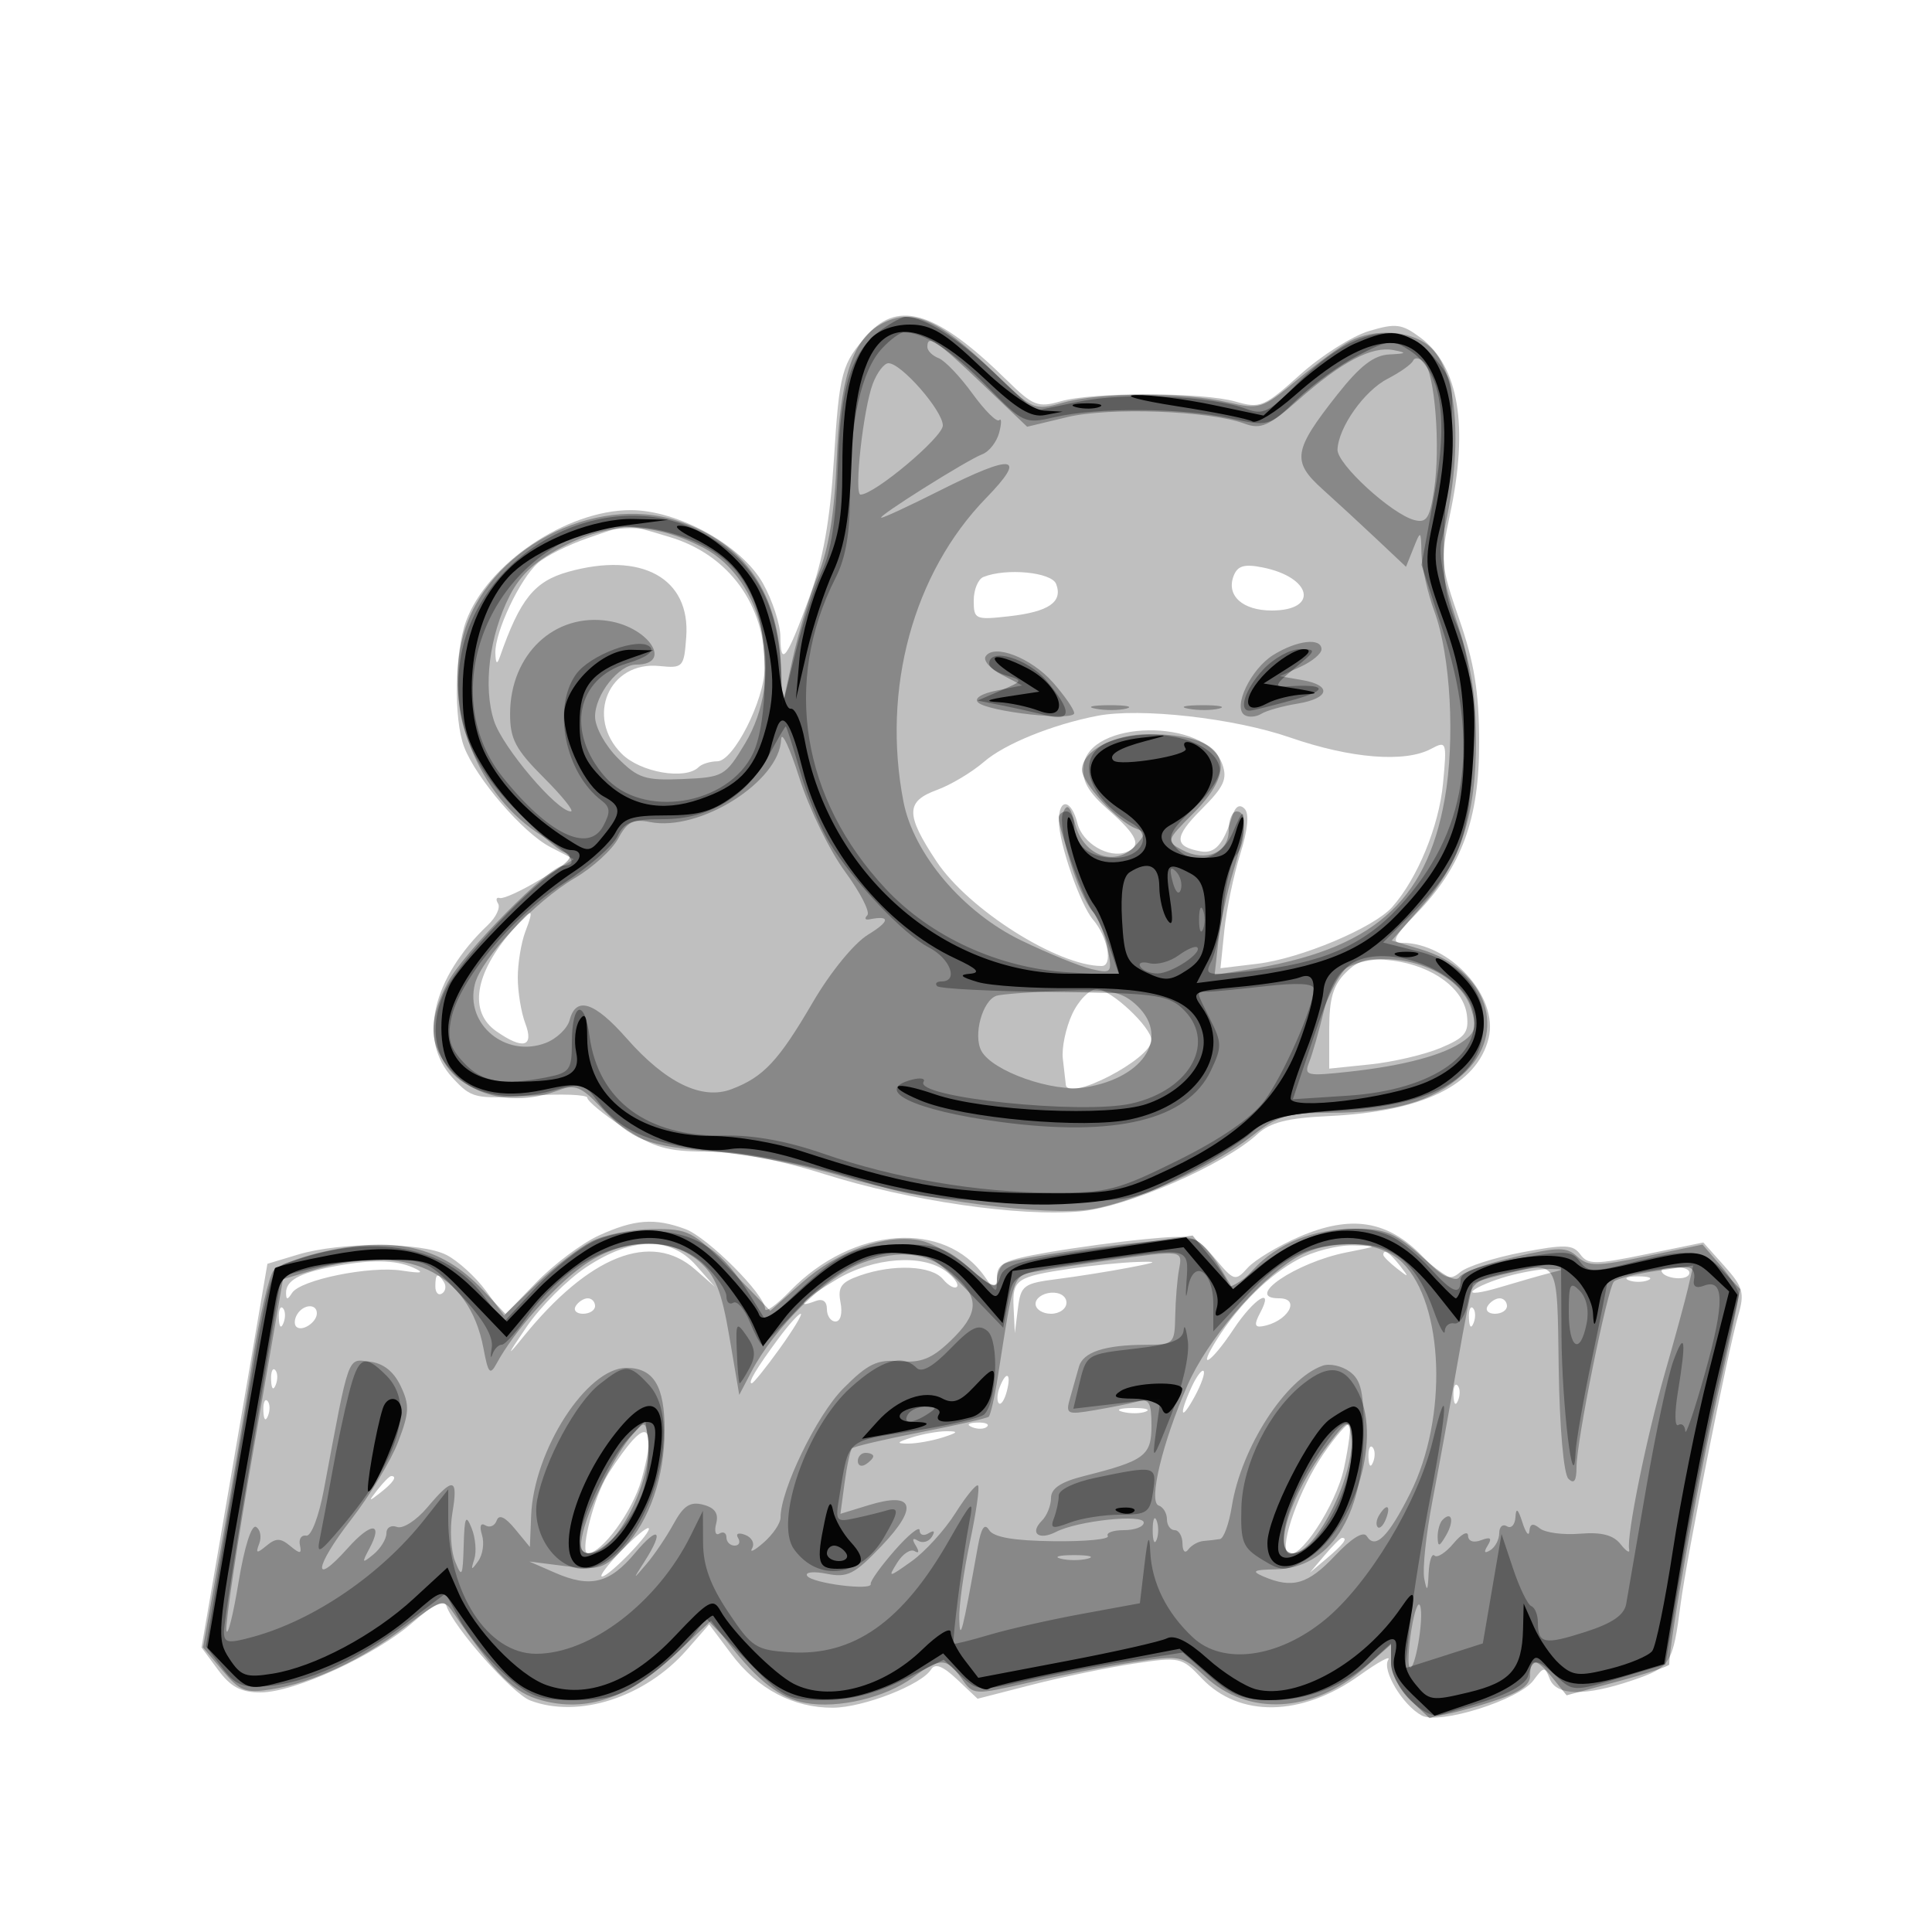
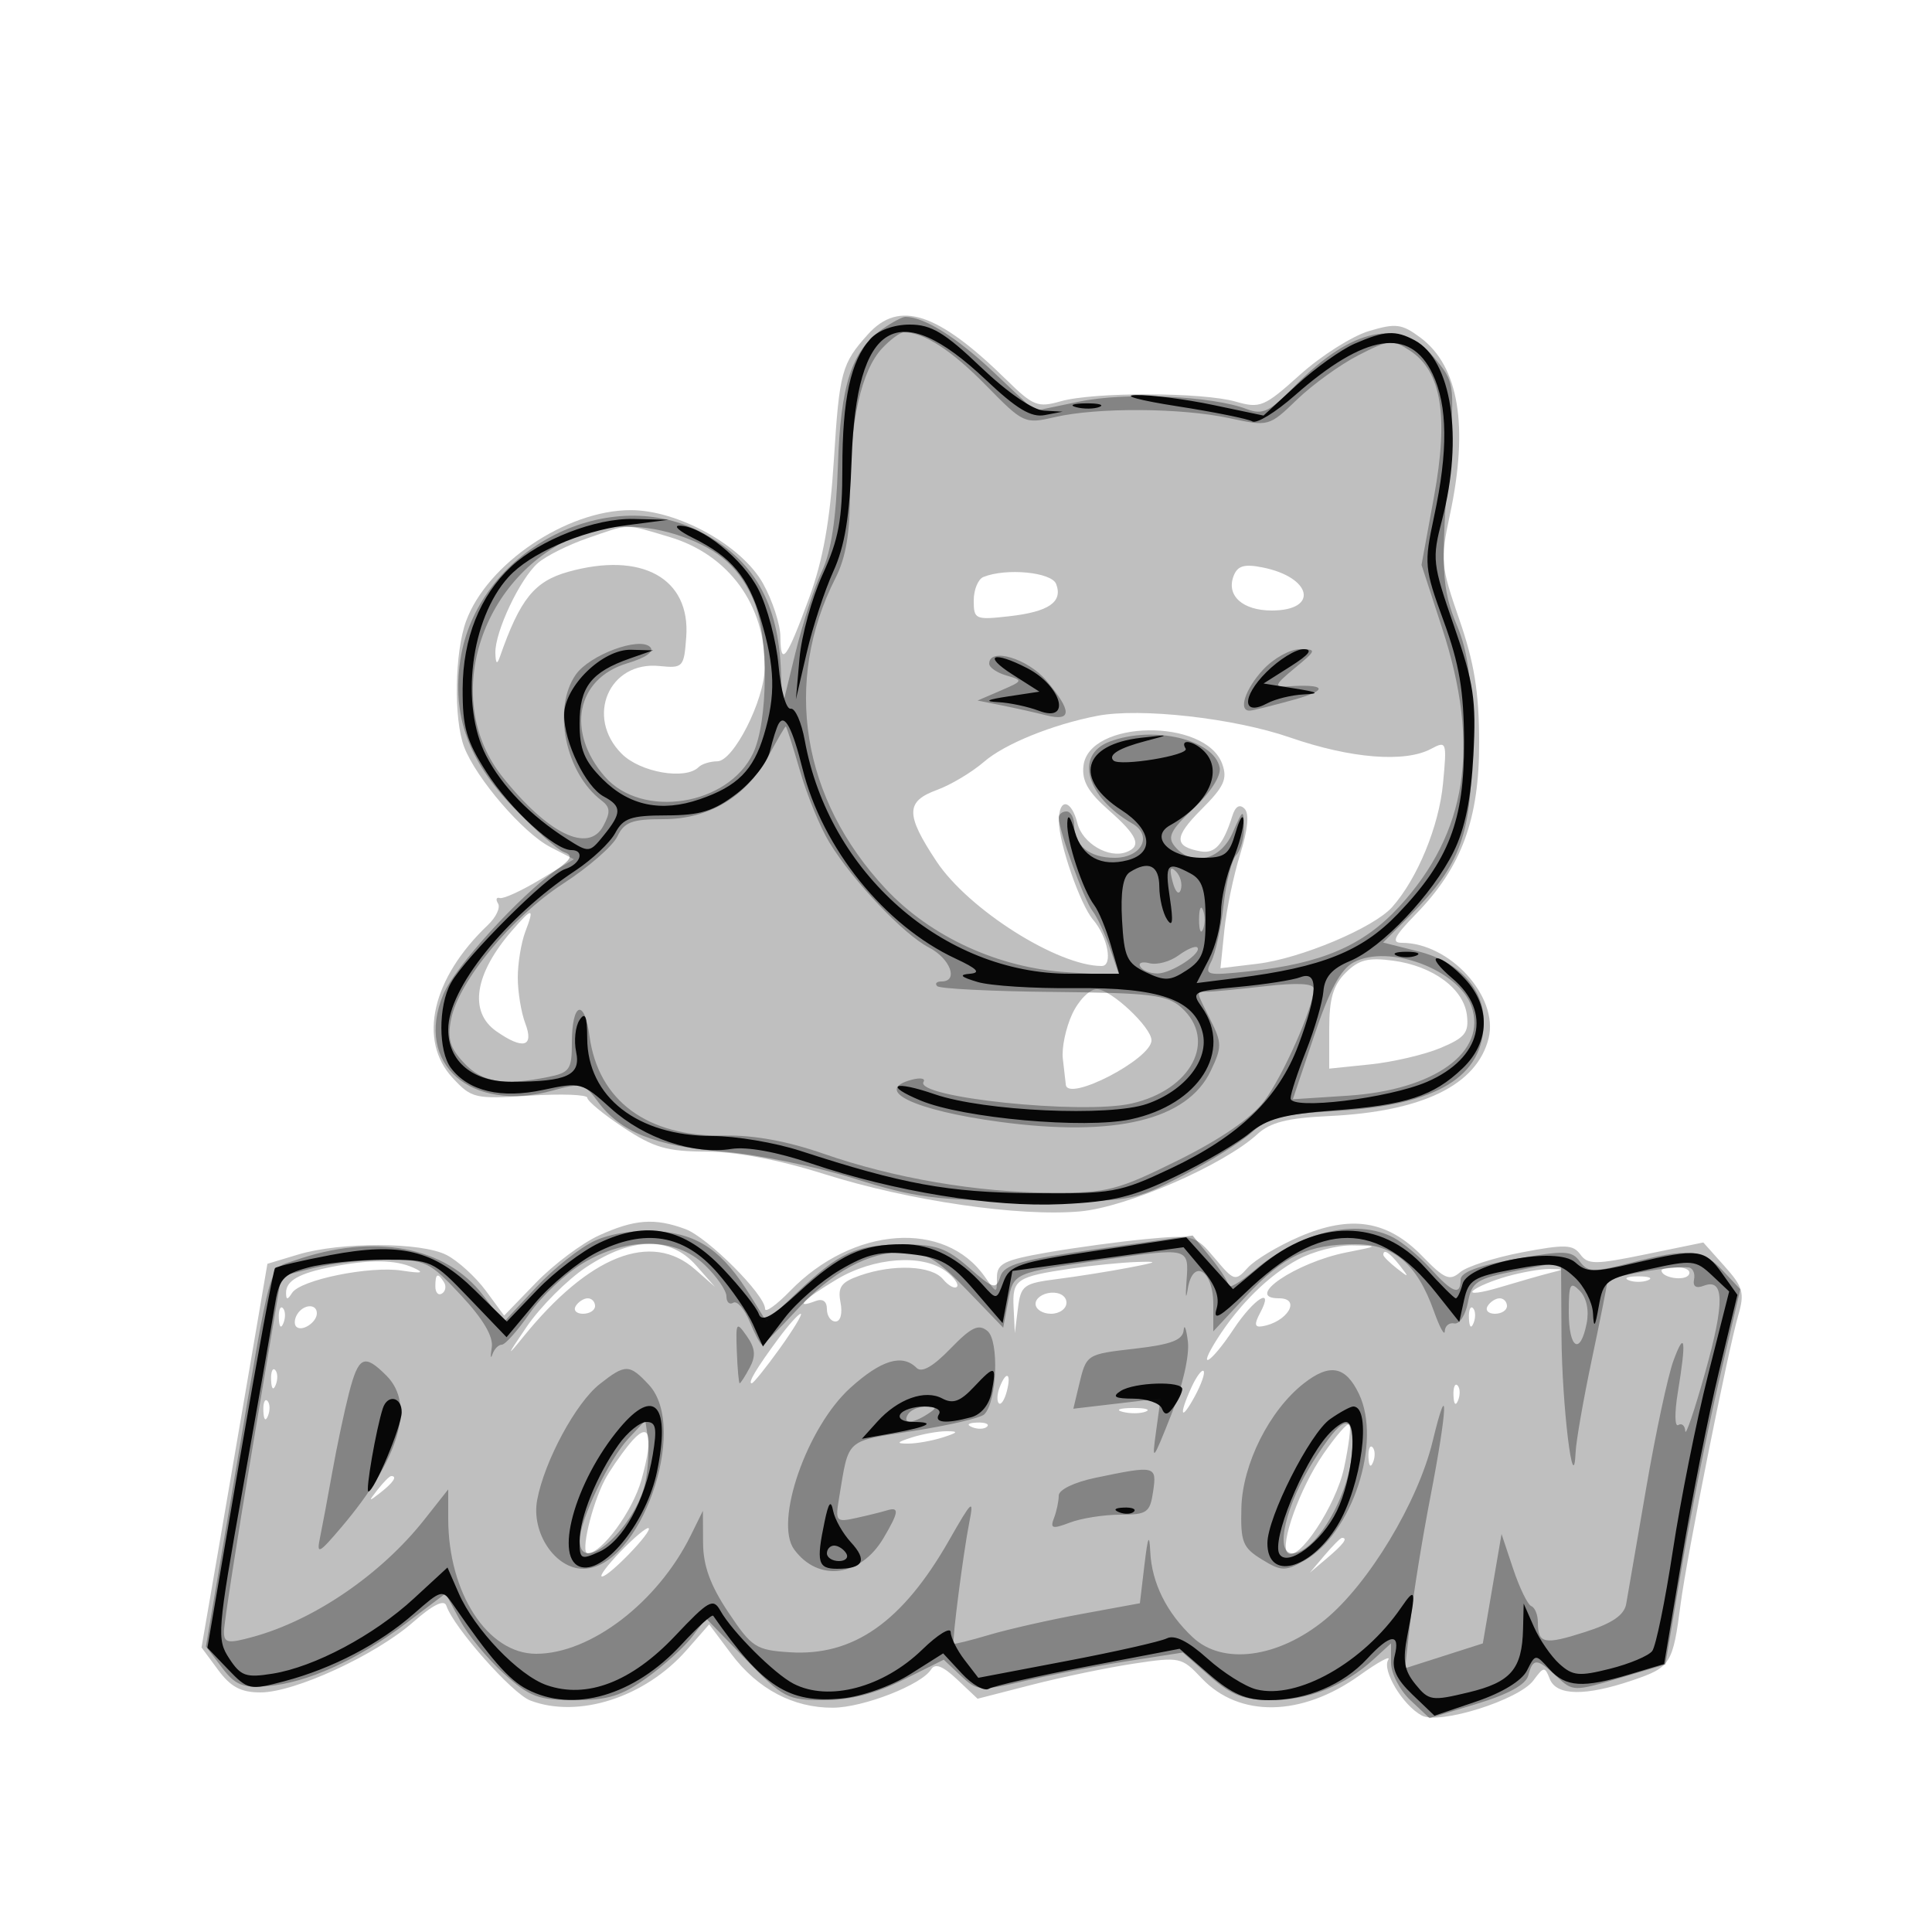
<svg xmlns="http://www.w3.org/2000/svg" width="250" height="250" version="1.1" fill="#000000">
  <path fill-opacity=".251" d="M 112.323 43.250 C 108.907 47.044, 108.619 48.103, 107.905 59.481 C 107.410 67.367, 106.507 72.431, 104.731 77.292 C 101.811 85.283, 101.006 86.384, 100.984 82.417 C 100.975 80.813, 99.962 77.700, 98.734 75.500 C 95.982 70.572, 87.704 65.995, 81.571 66.010 C 73.298 66.030, 63.068 72.925, 60.326 80.330 C 58.829 84.372, 58.687 93.046, 60.058 96.653 C 61.604 100.718, 67.690 107.788, 71.211 109.609 L 74.262 111.187 69.881 113.823 C 67.471 115.274, 65.129 116.345, 64.676 116.205 C 64.222 116.065, 64.120 116.385, 64.448 116.916 C 64.776 117.446, 64.186 118.695, 63.138 119.690 C 55.899 126.560, 54.044 134.597, 58.570 139.481 C 61.031 142.137, 61.453 142.234, 68.570 141.777 C 72.656 141.515, 76 141.640, 76 142.056 C 76 142.472, 78.102 144.204, 80.671 145.906 C 84.595 148.504, 86.316 149.003, 91.421 149.018 C 95.295 149.029, 100.804 150.078, 106.609 151.910 C 117.622 155.387, 131.889 157.469, 139.787 156.753 C 145.842 156.204, 158.365 150.745, 162.699 146.767 C 164.371 145.231, 166.582 144.669, 171.932 144.419 C 184.045 143.853, 191.103 140.423, 192.623 134.365 C 193.971 128.995, 187.619 122, 181.396 122 C 179.989 122, 180.396 121.177, 183.248 118.250 C 189.151 112.191, 191.433 105.966, 191.403 96 C 191.384 89.533, 190.769 85.743, 188.833 80.154 C 186.425 73.202, 186.359 72.477, 187.609 66.654 C 190.073 55.173, 188.775 47.374, 183.785 43.675 C 181.383 41.894, 180.618 41.798, 177.131 42.843 C 174.964 43.492, 170.959 46.029, 168.232 48.481 C 163.588 52.657, 163.060 52.878, 159.894 51.969 C 155.596 50.737, 141.493 50.711, 137.250 51.928 C 134.299 52.775, 133.682 52.531, 130.257 49.170 C 121.342 40.423, 116.351 38.775, 112.323 43.250 M 76 69.651 C 73.525 70.506, 70.649 71.947, 69.609 72.853 C 67.290 74.872, 64.023 81.780, 64.101 84.500 C 64.141 85.895, 64.316 86.046, 64.682 85 C 67.296 77.515, 69.140 75.221, 73.532 73.991 C 83.035 71.330, 89.357 74.821, 88.799 82.421 C 88.511 86.353, 88.386 86.489, 85.318 86.182 C 78.799 85.530, 75.694 92.785, 80.455 97.545 C 82.865 99.956, 88.703 100.964, 90.404 99.263 C 90.809 98.857, 91.897 98.520, 92.821 98.513 C 94.920 98.497, 98.902 90.638, 98.959 86.399 C 99.066 78.296, 94.296 71.759, 86.609 69.476 C 80.727 67.730, 81.599 67.716, 76 69.651 M 159.627 74.531 C 158.653 77.067, 160.788 79, 164.563 79 C 170.695 79, 169.784 74.707, 163.381 73.426 C 161.003 72.951, 160.135 73.206, 159.627 74.531 M 127.250 74.662 C 126.563 74.940, 126 76.313, 126 77.713 C 126 80.147, 126.203 80.237, 130.587 79.743 C 135.714 79.165, 137.559 77.898, 136.664 75.567 C 136.076 74.034, 130.205 73.470, 127.250 74.662 M 142 92.628 C 136.224 93.740, 130.016 96.255, 127.351 98.561 C 125.783 99.918, 123.037 101.562, 121.250 102.215 C 117.172 103.704, 117.159 105.387, 121.178 111.455 C 125.299 117.676, 136.858 125, 142.556 125 C 144.052 125, 143.350 121.240, 141.436 119 C 139.777 117.058, 137.033 109.146, 137.015 106.250 C 136.995 103.197, 138.632 103.397, 139.422 106.543 C 140.070 109.126, 143.475 111.127, 145.750 110.262 C 147.787 109.487, 147.210 108.123, 143.448 104.820 C 140.798 102.494, 139.973 101.041, 140.198 99.101 C 140.892 93.120, 155.994 92.907, 158.154 98.847 C 158.861 100.792, 158.400 101.800, 155.453 104.747 C 151.895 108.305, 151.875 109.543, 155.367 110.166 C 157.216 110.497, 158.289 109.295, 159.461 105.583 C 159.854 104.335, 160.407 104.007, 161.042 104.642 C 161.678 105.278, 161.479 107.344, 160.473 110.560 C 159.623 113.277, 158.703 117.702, 158.428 120.394 L 157.929 125.287 162.714 124.711 C 168.306 124.037, 177.779 120.048, 180.153 117.367 C 183.417 113.682, 186.200 106.923, 186.723 101.408 C 187.238 95.979, 187.187 95.829, 185.194 96.896 C 181.792 98.717, 174.798 98.155, 166.925 95.429 C 159.686 92.923, 147.551 91.559, 142 92.628 M 66.261 120.415 C 61.397 126.009, 60.628 130.926, 64.223 133.443 C 67.685 135.868, 69.133 135.479, 67.975 132.435 C 67.439 131.024, 67 128.353, 67 126.500 C 67 124.647, 67.439 121.976, 67.975 120.565 C 69.185 117.384, 68.917 117.361, 66.261 120.415 M 174.116 125.884 C 172.510 127.490, 172 129.239, 172 133.140 L 172 138.280 177.313 137.731 C 180.235 137.430, 184.316 136.477, 186.382 135.614 C 189.565 134.284, 190.089 133.637, 189.819 131.371 C 189.410 127.946, 185.433 125.002, 180.280 124.311 C 177.032 123.875, 175.814 124.186, 174.116 125.884 M 138.728 131.250 C 137.903 133.037, 137.364 135.625, 137.531 137 C 137.697 138.375, 137.871 139.886, 137.917 140.358 C 138.140 142.659, 149 137.033, 149 134.617 C 149 132.926, 143.735 128, 141.927 128 C 140.984 128, 139.560 129.447, 138.728 131.250 M 77.500 159.869 C 75.300 160.873, 71.640 163.617, 69.368 165.966 L 65.235 170.237 62.868 167.021 C 61.565 165.252, 59.285 163.174, 57.800 162.403 C 54.543 160.711, 44.072 160.680, 38.551 162.345 L 34.602 163.535 32.383 176.518 C 31.163 183.658, 29.244 194.829, 28.120 201.341 L 26.075 213.183 28.226 216.091 C 29.852 218.291, 31.188 219, 33.710 219 C 38.118 219, 48.586 214.180, 53.447 209.912 C 56.025 207.649, 57.477 206.930, 57.759 207.777 C 58.699 210.596, 66.279 219.156, 68.626 220.048 C 74.856 222.416, 83.478 219.636, 88.839 213.531 L 91.765 210.198 94.633 214.026 C 98.029 218.560, 102.660 221.008, 107.784 220.978 C 111.719 220.955, 119.255 218.014, 120.486 216.022 C 121.003 215.187, 122 215.572, 123.860 217.326 L 126.500 219.816 133.516 218.013 C 137.374 217.021, 143.300 215.790, 146.683 215.278 C 152.660 214.374, 152.909 214.426, 155.468 217.138 C 160.347 222.307, 168.415 222.171, 175.925 216.793 C 178.359 215.050, 180.028 214.146, 179.634 214.784 C 178.796 216.140, 181.529 220.678, 183.972 221.985 C 186.260 223.210, 196.568 219.969, 198.430 217.440 C 199.760 215.632, 199.903 215.619, 200.536 217.250 C 201.389 219.451, 205.145 219.511, 211.280 217.420 C 216.199 215.744, 216.466 215.317, 217.481 207.500 C 218.264 201.464, 223.584 174.818, 224.928 170.203 C 225.772 167.301, 225.559 166.538, 223.148 163.840 L 220.409 160.775 213 162.299 C 206.415 163.654, 205.469 163.657, 204.494 162.322 C 203.549 161.030, 202.498 160.993, 196.948 162.051 C 193.402 162.727, 189.796 163.887, 188.935 164.628 C 187.586 165.789, 186.910 165.502, 184.052 162.553 C 179.556 157.915, 174.822 157.160, 168.172 160.022 C 165.406 161.211, 162.387 163.020, 161.463 164.041 C 159.840 165.834, 159.697 165.793, 157.197 162.822 C 154.694 159.847, 154.408 159.766, 148.408 160.326 C 144.997 160.645, 139.235 161.423, 135.603 162.055 C 129.904 163.048, 129 163.495, 129 165.325 C 129 167.439, 128.995 167.438, 127.439 165.217 C 122.259 157.822, 110.381 158.681, 102.250 167.039 C 100.463 168.876, 99 169.921, 99 169.360 C 99 167.537, 91.577 160.111, 88.685 159.041 C 84.722 157.575, 82.102 157.769, 77.500 159.869 M 75.866 163.966 C 73.403 165.597, 69.922 169.084, 68.130 171.716 C 65.572 175.471, 65.476 175.752, 67.685 173.020 C 76.243 162.441, 84.268 159.277, 89.936 164.250 L 92.500 166.500 90.076 163.750 C 86.735 159.960, 81.800 160.035, 75.866 163.966 M 168 162.954 C 164.256 164.951, 160.340 168.795, 157.514 173.250 C 154.763 177.587, 156.672 176.453, 159.619 172 C 162.281 167.977, 164.955 166.347, 163.048 169.910 C 162.294 171.319, 162.350 171.770, 163.263 171.631 C 166.543 171.134, 168.473 168, 165.500 168 C 160.854 168, 167.695 163.350, 174.240 162.059 C 178.450 161.229, 178.459 161.218, 175 161.154 C 173.075 161.118, 169.925 161.928, 168 162.954 M 179 162.378 C 179 162.585, 179.787 163.373, 180.750 164.128 C 182.336 165.371, 182.371 165.336, 181.128 163.750 C 179.821 162.084, 179 161.555, 179 162.378 M 42.966 163.922 C 38.690 164.760, 36.995 165.725, 37.015 167.309 C 37.027 168.227, 37.205 168.226, 37.791 167.305 C 38.872 165.603, 47.855 163.776, 52 164.414 C 54.586 164.812, 54.978 164.716, 53.500 164.047 C 51.170 162.991, 47.915 162.953, 42.966 163.922 M 108.250 165.566 C 103.990 168.120, 102.691 169.439, 105.500 168.362 C 106.450 167.997, 107 168.375, 107 169.393 C 107 170.277, 107.502 171, 108.117 171 C 108.763 171, 109.036 169.966, 108.764 168.546 C 108.379 166.531, 108.831 165.906, 111.297 165.046 C 115.620 163.539, 120.555 163.759, 122.020 165.524 C 122.716 166.362, 123.526 166.808, 123.819 166.514 C 124.113 166.220, 123.487 165.323, 122.427 164.521 C 119.381 162.217, 113.061 162.683, 108.250 165.566 M 138.650 164.144 C 131.487 165.206, 130.981 165.549, 131.160 169.219 L 131.320 172.500 131.719 169.302 C 132.092 166.322, 132.438 166.064, 136.809 165.508 C 139.389 165.179, 143.525 164.523, 146 164.049 C 149.893 163.304, 150.028 163.204, 147 163.306 C 145.075 163.372, 141.317 163.748, 138.650 164.144 M 195 165.168 C 193.075 165.712, 191.097 166.547, 190.604 167.024 C 190.111 167.502, 191.693 167.295, 194.119 166.565 C 196.545 165.835, 199.423 165.011, 200.515 164.735 C 202.481 164.237, 202.481 164.232, 200.500 164.206 C 199.400 164.192, 196.925 164.625, 195 165.168 M 215 164.393 C 215 165.342, 217.993 165.820, 218.527 164.956 C 218.852 164.430, 218.191 164, 217.059 164 C 215.927 164, 215 164.177, 215 164.393 M 56.333 166.456 C 56.333 167.257, 56.716 167.676, 57.183 167.387 C 57.650 167.098, 57.774 166.443, 57.457 165.931 C 56.649 164.623, 56.333 164.770, 56.333 166.456 M 210.750 165.662 C 211.438 165.940, 212.563 165.940, 213.250 165.662 C 213.938 165.385, 213.375 165.158, 212 165.158 C 210.625 165.158, 210.063 165.385, 210.750 165.662 M 134 168.713 C 134 169.421, 134.900 170, 136 170 C 137.100 170, 138 169.353, 138 168.562 C 138 167.741, 137.143 167.189, 136 167.275 C 134.900 167.358, 134 168.005, 134 168.713 M 74.500 169 C 74.160 169.550, 74.584 170, 75.441 170 C 76.298 170, 77 169.550, 77 169 C 77 168.450, 76.577 168, 76.059 168 C 75.541 168, 74.840 168.450, 74.500 169 M 192.500 169 C 192.160 169.550, 192.584 170, 193.441 170 C 194.298 170, 195 169.550, 195 169 C 195 168.450, 194.577 168, 194.059 168 C 193.541 168, 192.840 168.450, 192.500 169 M 36.079 170.583 C 36.127 171.748, 36.364 171.985, 36.683 171.188 C 36.972 170.466, 36.936 169.603, 36.604 169.271 C 36.272 168.939, 36.036 169.529, 36.079 170.583 M 38.459 170.067 C 38.096 170.653, 38.040 171.373, 38.333 171.667 C 39.050 172.383, 41 171.121, 41 169.941 C 41 168.663, 39.274 168.748, 38.459 170.067 M 190.079 170.583 C 190.127 171.748, 190.364 171.985, 190.683 171.188 C 190.972 170.466, 190.936 169.603, 190.604 169.271 C 190.272 168.939, 190.036 169.529, 190.079 170.583 M 100.698 173.250 C 97.889 177.050, 96.726 179, 97.271 179 C 97.486 179, 99.115 176.975, 100.893 174.500 C 102.670 172.025, 103.894 170, 103.613 170 C 103.332 170, 102.020 171.463, 100.698 173.250 M 35.079 178.583 C 35.127 179.748, 35.364 179.985, 35.683 179.188 C 35.972 178.466, 35.936 177.603, 35.604 177.271 C 35.272 176.939, 35.036 177.529, 35.079 178.583 M 154.162 179.543 C 152.487 183.220, 152.807 184.005, 154.618 180.662 C 155.464 179.100, 155.969 177.636, 155.741 177.407 C 155.512 177.179, 154.802 178.140, 154.162 179.543 M 129.345 179.543 C 129.019 180.392, 128.976 181.310, 129.249 181.583 C 129.523 181.856, 129.986 181.161, 130.279 180.040 C 130.903 177.657, 130.210 177.289, 129.345 179.543 M 188.079 180.583 C 188.127 181.748, 188.364 181.985, 188.683 181.188 C 188.972 180.466, 188.936 179.603, 188.604 179.271 C 188.272 178.939, 188.036 179.529, 188.079 180.583 M 34.079 182.583 C 34.127 183.748, 34.364 183.985, 34.683 183.188 C 34.972 182.466, 34.936 181.603, 34.604 181.271 C 34.272 180.939, 34.036 181.529, 34.079 182.583 M 145.269 182.693 C 146.242 182.947, 147.592 182.930, 148.269 182.656 C 148.946 182.382, 148.150 182.175, 146.500 182.195 C 144.850 182.215, 144.296 182.439, 145.269 182.693 M 81.403 186.911 C 80.249 188.335, 78.835 190.400, 78.261 191.500 C 76.549 194.778, 75.094 201, 76.040 201 C 77.876 201, 81.868 195.544, 83.006 191.477 C 84.685 185.482, 84.042 183.653, 81.403 186.911 M 125.813 184.683 C 126.534 184.972, 127.397 184.936, 127.729 184.604 C 128.061 184.272, 127.471 184.036, 126.417 184.079 C 125.252 184.127, 125.015 184.364, 125.813 184.683 M 171.207 188.199 C 168.218 192.543, 165.565 199.898, 166.610 200.943 C 167.940 202.273, 172.862 194.872, 173.916 189.955 C 174.535 187.069, 174.851 184.517, 174.617 184.284 C 174.384 184.050, 172.849 185.812, 171.207 188.199 M 118 186 C 116.020 186.634, 115.916 186.801, 117.500 186.801 C 118.600 186.801, 120.625 186.440, 122 186 C 123.980 185.366, 124.084 185.199, 122.500 185.199 C 121.400 185.199, 119.375 185.560, 118 186 M 177.079 188.583 C 177.127 189.748, 177.364 189.985, 177.683 189.188 C 177.972 188.466, 177.936 187.603, 177.604 187.271 C 177.272 186.939, 177.036 187.529, 177.079 188.583 M 48.872 192.750 C 47.629 194.336, 47.664 194.371, 49.250 193.128 C 50.916 191.821, 51.445 191, 50.622 191 C 50.415 191, 49.627 191.787, 48.872 192.750 M 80.336 200.732 C 78.595 202.529, 77.499 204, 77.899 204 C 78.827 204, 84.497 198.114, 83.927 197.742 C 83.692 197.589, 82.076 198.934, 80.336 200.732 M 171.405 201.250 L 169.500 203.500 171.750 201.595 C 173.864 199.805, 174.455 199, 173.655 199 C 173.465 199, 172.453 200.012, 171.405 201.250" stroke="none" fill="#000000" fill-rule="evenodd" />
-   <path fill-opacity=".288" d="M 113.750 42.080 C 110.282 44.100, 108.694 49.145, 108.268 59.500 C 107.986 66.360, 107.241 70.995, 105.896 74.260 C 104.818 76.878, 103.320 81.828, 102.568 85.260 L 101.201 91.500 101.100 86.993 C 100.874 76.813, 96.438 70.303, 87.766 67.422 C 76.813 63.784, 62.916 71.181, 59.934 82.237 C 57.368 91.750, 61.825 103.032, 70.181 108.180 C 73.908 110.477, 75.003 112, 72.926 112 C 71.071 112, 59.878 123.326, 57.895 127.210 C 55.216 132.456, 55.492 135.646, 58.923 139.077 C 62.046 142.200, 67.291 142.981, 72.315 141.070 C 74.374 140.287, 75.214 140.617, 77.630 143.156 C 81.856 147.597, 83.678 148.316, 92.500 149.023 C 96.900 149.375, 104.346 150.823, 109.046 152.240 C 119.201 155.302, 135.475 157.429, 141.322 156.458 C 146.839 155.542, 157.174 150.822, 161.957 147.034 C 165.311 144.377, 166.579 143.999, 172.144 143.994 C 180.371 143.987, 185.350 142.553, 189.253 139.065 C 195.247 133.710, 192.489 125.425, 183.853 122.838 L 180.086 121.709 183.968 117.299 C 189.046 111.530, 191 105.542, 191 95.748 C 191 89.930, 190.327 85.847, 188.441 80.229 C 186.828 75.425, 186.121 71.662, 186.529 70.053 C 189.455 58.496, 188.773 47.972, 184.889 44.750 C 182.471 42.745, 177.873 42.473, 174.684 44.146 C 173.483 44.777, 170.400 47.037, 167.833 49.170 C 163.332 52.909, 163.012 53.012, 158.833 52.048 C 153.097 50.725, 142.455 50.746, 137.616 52.089 C 133.783 53.154, 133.666 53.103, 128.616 48.198 C 121.303 41.095, 117.868 39.681, 113.750 42.080 M 120 44.893 C 120 45.384, 120.657 46.038, 121.460 46.346 C 122.263 46.654, 124.228 48.712, 125.827 50.920 C 127.426 53.127, 128.988 54.678, 129.299 54.367 C 129.610 54.057, 129.608 54.785, 129.293 55.986 C 128.979 57.187, 127.997 58.444, 127.111 58.779 C 125.124 59.531, 113.286 66.977, 114.057 66.990 C 114.364 66.996, 117.739 65.426, 121.557 63.503 C 131.232 58.630, 132.987 58.908, 127.592 64.458 C 118.167 74.157, 114.085 89.154, 116.905 103.725 C 118.218 110.511, 124.615 118.055, 132.137 121.687 C 135.636 123.377, 139.727 125.045, 141.228 125.393 C 143.851 126.003, 143.932 125.903, 143.340 122.763 C 143.002 120.969, 142.145 118.825, 141.435 118 C 139.398 115.632, 136.786 106.983, 137.556 105.157 C 138.094 103.884, 138.463 104.249, 139.153 106.737 C 140.268 110.759, 144.271 112.203, 146.835 109.510 C 148.275 107.997, 148.299 107.687, 147.010 107.217 C 144.667 106.362, 140 101.313, 140 99.634 C 140 97.196, 144.102 95, 148.657 95 C 158.510 95, 160.724 98.943, 154.414 105.252 C 150.898 108.768, 150.870 108.860, 152.952 109.974 C 156.018 111.615, 159 110.362, 159 107.433 C 159 106.095, 159.450 105, 160 105 C 161.379 105, 161.252 107.297, 159.570 112.812 C 158.784 115.390, 157.922 119.446, 157.655 121.823 L 157.171 126.147 161.335 125.490 C 177.510 122.937, 184.536 116.880, 186.941 103.416 C 188.308 95.765, 187.708 84.827, 185.610 79.124 C 184.725 76.718, 183.971 73.343, 183.937 71.624 C 183.875 68.595, 183.844 68.573, 182.905 70.922 L 181.937 73.344 178.219 69.838 C 176.173 67.909, 172.987 64.970, 171.138 63.307 C 167.115 59.690, 167.338 58.282, 173.088 51.008 C 175.986 47.342, 177.777 45.964, 179.773 45.864 C 182.028 45.751, 182.122 45.654, 180.318 45.303 C 177.517 44.758, 173.647 46.788, 168 51.764 C 164.164 55.144, 163.136 55.595, 161.033 54.817 C 156.514 53.145, 143.552 52.668, 138.109 53.974 L 132.912 55.221 127.030 49.610 C 121.139 43.991, 120 43.227, 120 44.893 M 182.863 46.663 C 182.663 47.123, 181.185 48.175, 179.578 49 C 176.543 50.558, 173.200 55.272, 173.073 58.172 C 172.992 60.033, 180.067 66.523, 183.018 67.294 C 184.600 67.708, 185.018 67.064, 185.575 63.350 C 186.413 57.761, 185.665 48.265, 184.277 46.877 C 183.699 46.299, 183.062 46.202, 182.863 46.663 M 112.945 49.645 C 111.705 52.906, 110.477 64, 111.355 64 C 113.158 64, 122 56.570, 122 55.055 C 122 53.152, 116.627 47, 114.967 47 C 114.408 47, 113.498 48.190, 112.945 49.645 M 73.216 70.538 C 69.366 72.487, 67.393 74.269, 65.947 77.103 C 63.313 82.268, 62.488 88.919, 63.938 93.313 C 65.072 96.748, 72.083 105, 73.867 105 C 74.346 105, 72.771 103.034, 70.368 100.632 C 66.708 96.972, 66.001 95.634, 66.004 92.382 C 66.011 84.664, 71.763 79.243, 78.760 80.358 C 84.070 81.204, 87.086 86, 82.308 86 C 80.060 86, 77 89.880, 77 92.730 C 77 94.079, 78.304 96.458, 79.941 98.095 C 82.558 100.711, 83.482 101.011, 88.325 100.808 C 93.590 100.588, 93.854 100.438, 96.384 96.249 C 101.619 87.582, 98.922 74.960, 90.957 70.848 C 84.663 67.599, 79.212 67.504, 73.216 70.538 M 164.772 84.745 C 161.839 86.563, 159.464 91.550, 161.060 92.537 C 161.577 92.857, 162.547 92.780, 163.216 92.366 C 163.885 91.953, 165.975 91.364, 167.862 91.057 C 172.063 90.375, 172.416 88.678, 168.498 88 L 165.609 87.499 168.304 86.271 C 169.787 85.596, 171 84.583, 171 84.021 C 171 82.477, 167.837 82.844, 164.772 84.745 M 127.532 84.949 C 127.207 85.475, 128.139 86.533, 129.604 87.301 L 132.268 88.696 128.947 89.361 C 126.982 89.754, 126.008 90.382, 126.563 90.899 C 127.857 92.105, 139 93.346, 139 92.284 C 139 91.811, 137.762 90.021, 136.250 88.306 C 133.430 85.109, 128.586 83.243, 127.532 84.949 M 141.762 91.707 C 143.006 91.946, 144.806 91.937, 145.762 91.687 C 146.718 91.437, 145.700 91.241, 143.500 91.252 C 141.300 91.263, 140.518 91.468, 141.762 91.707 M 153.762 91.707 C 155.006 91.946, 156.806 91.937, 157.762 91.687 C 158.718 91.437, 157.700 91.241, 155.500 91.252 C 153.300 91.263, 152.518 91.468, 153.762 91.707 M 101.081 95.679 C 100.878 101.137, 90.523 107.655, 84.096 106.369 C 81.943 105.939, 81.150 106.351, 80 108.500 C 79.215 109.966, 76.683 112.273, 74.373 113.627 C 69.226 116.644, 62.286 124.011, 61.449 127.348 C 60.146 132.538, 65.423 136.930, 70.597 134.963 C 72.025 134.420, 73.427 133.081, 73.713 131.988 C 74.531 128.861, 76.926 129.635, 81.098 134.374 C 86.158 140.123, 90.844 142.390, 94.664 140.938 C 98.807 139.362, 100.738 137.297, 105.180 129.692 C 107.456 125.795, 110.522 122.043, 112.332 120.939 C 115.180 119.203, 115.247 118.411, 112.500 118.965 C 111.950 119.076, 111.828 118.839, 112.229 118.438 C 112.629 118.037, 111.330 115.493, 109.341 112.783 C 107.352 110.073, 104.698 104.626, 103.443 100.678 C 102.189 96.730, 101.126 94.480, 101.081 95.679 M 174.474 125.120 C 173.196 125.742, 172.029 127.839, 171.311 130.803 C 170.686 133.386, 169.835 136.360, 169.419 137.410 C 168.711 139.200, 169.035 139.280, 174.582 138.676 C 181.717 137.899, 186.950 136.489, 189.434 134.672 C 190.936 133.574, 191.101 132.789, 190.328 130.413 C 188.690 125.377, 179.948 122.459, 174.474 125.120 M 128.947 128.851 C 127.131 129.456, 125.899 133.942, 126.988 135.978 C 128.400 138.616, 136.252 141.383, 140.410 140.708 C 148.276 139.432, 151.519 133.919, 146.808 129.833 C 145.006 128.270, 143.317 127.982, 137.319 128.212 C 133.306 128.366, 129.539 128.654, 128.947 128.851 M 76.500 160.653 C 74.850 161.519, 71.677 163.981, 69.449 166.126 L 65.398 170.025 62.449 166.890 C 57.106 161.208, 50.841 159.806, 41.193 162.131 C 38.612 162.753, 36.012 163.766, 35.417 164.381 C 34.821 164.996, 33.559 170.450, 32.612 176.500 C 31.666 182.550, 29.852 193.276, 28.582 200.335 L 26.273 213.171 28.810 216.186 C 31.042 218.839, 31.794 219.129, 35.085 218.602 C 40.532 217.731, 46.816 214.799, 52.422 210.513 C 57.094 206.942, 57.409 206.846, 58.622 208.625 C 64.211 216.823, 66.448 219.043, 70.110 220.030 C 75.872 221.581, 81.274 219.759, 87.117 214.294 L 91.998 209.728 94.247 212.614 C 98.111 217.574, 100.951 219.769, 104.283 220.370 C 108.481 221.127, 114.609 219.665, 118.121 217.069 C 121.649 214.460, 122.520 214.477, 124.419 217.188 C 125.948 219.370, 125.975 219.372, 133.226 217.707 C 137.227 216.788, 143.295 215.607, 146.711 215.080 C 152.735 214.153, 153.011 214.208, 155.925 216.930 C 161.480 222.119, 169.877 221.681, 176.513 215.854 L 180 212.793 180 215.222 C 180 217.794, 183.709 222, 185.977 222 C 186.718 222, 189.726 221.243, 192.662 220.317 C 196.537 219.096, 198 218.137, 198 216.817 C 198 214.425, 198.794 214.524, 200.950 217.186 L 202.720 219.373 209.360 217.575 C 213.012 216.587, 216 215.600, 216 215.382 C 216 212.535, 219.742 191.552, 222.033 181.553 C 223.665 174.432, 224.999 168.132, 224.999 167.553 C 224.998 166.974, 223.942 165.272, 222.651 163.772 L 220.305 161.044 213.025 162.562 C 206.628 163.896, 205.549 163.902, 204.123 162.614 C 202.697 161.327, 201.713 161.331, 196.013 162.649 C 192.445 163.474, 189.217 164.649, 188.839 165.260 C 188.400 165.971, 186.685 165.045, 184.074 162.685 C 180.637 159.581, 179.280 159, 175.465 159 C 169.960 159, 165.311 160.863, 162.084 164.362 L 159.668 166.983 157.828 163.958 C 156.816 162.294, 155.358 160.691, 154.587 160.395 C 153.085 159.819, 131.503 162.571, 129.938 163.539 C 129.422 163.857, 129 164.813, 129 165.663 C 129 166.771, 128.032 166.357, 125.574 164.199 C 123.690 162.545, 120.799 160.895, 119.150 160.533 C 114.798 159.577, 108.451 161.828, 103.761 165.990 L 99.672 169.619 94.529 164.309 C 89.663 159.285, 89.122 159.002, 84.443 159.040 C 81.725 159.062, 78.150 159.788, 76.500 160.653 M 75.336 163.872 C 71.544 166.618, 66.463 172.374, 64.292 176.382 C 63.407 178.015, 63.178 177.764, 62.563 174.486 C 60.688 164.489, 52.535 160.730, 40.561 164.342 L 36.622 165.530 32.813 187.515 C 30.718 199.607, 29.135 210.175, 29.295 211 C 29.455 211.825, 30.163 209.007, 30.868 204.737 C 31.629 200.125, 32.553 197.224, 33.143 197.588 C 33.689 197.926, 33.870 198.895, 33.545 199.743 C 33.055 201.020, 33.214 201.067, 34.477 200.019 C 35.706 198.999, 36.301 199.005, 37.556 200.047 C 38.843 201.115, 39.060 201.093, 38.806 199.919 C 38.638 199.139, 39.008 198.594, 39.628 198.709 C 40.272 198.829, 41.255 196.253, 41.918 192.709 C 45.243 174.950, 44.920 175.855, 47.826 176.192 C 49.593 176.397, 50.941 177.454, 51.842 179.344 C 53.015 181.801, 52.972 182.786, 51.527 186.567 C 50.608 188.975, 47.864 193.509, 45.431 196.643 C 40.665 202.781, 40.340 205.542, 44.997 200.330 C 48.049 196.913, 49.633 196.942, 47.801 200.381 C 46.784 202.290, 46.837 202.364, 48.336 201.128 C 49.251 200.373, 50 199.149, 50 198.409 C 50 197.669, 50.614 197.298, 51.365 197.586 C 52.118 197.875, 53.882 196.741, 55.300 195.055 C 58.664 191.057, 59.311 191.201, 58.538 195.777 C 58.187 197.854, 58.344 200.667, 58.886 202.027 C 59.768 204.235, 59.887 204.018, 60 200 C 60.105 196.259, 60.279 195.880, 61.032 197.751 C 61.529 198.989, 61.683 200.789, 61.374 201.751 C 60.900 203.225, 60.980 203.264, 61.883 202 C 62.472 201.175, 62.691 199.656, 62.370 198.625 C 62.014 197.483, 62.185 196.997, 62.807 197.381 C 63.369 197.728, 64.027 197.447, 64.270 196.756 C 64.563 195.919, 65.353 196.281, 66.639 197.842 L 68.568 200.184 68.730 196.108 C 69.067 187.655, 75.939 177, 81.054 177 C 84.574 177, 86 179.326, 86 185.068 C 86 191.086, 84.062 196.722, 80.789 200.226 C 78.182 203.017, 77.564 203.216, 73.225 202.664 L 68.500 202.063 71.823 203.514 C 76.398 205.511, 78.890 204.894, 82.184 200.948 C 85.219 197.313, 85.998 197.993, 83.420 202.027 C 81.850 204.485, 81.851 204.487, 83.670 202.360 C 84.676 201.182, 86.248 198.852, 87.163 197.180 C 88.452 194.824, 89.313 194.269, 90.993 194.709 C 92.507 195.104, 93.014 195.838, 92.674 197.139 C 92.406 198.164, 92.595 198.751, 93.093 198.442 C 93.592 198.134, 94 198.359, 94 198.941 C 94 199.523, 94.477 200, 95.059 200 C 95.641 200, 95.843 199.555, 95.507 199.011 C 95.157 198.445, 95.557 198.276, 96.442 198.616 C 97.293 198.943, 97.689 199.725, 97.322 200.355 C 96.956 200.985, 97.634 200.643, 98.828 199.595 C 100.023 198.547, 101 197.102, 101 196.383 C 101 192.777, 105.694 183.110, 109.116 179.670 C 112.304 176.464, 113.495 175.889, 116.426 176.142 C 119.172 176.378, 120.583 175.816, 122.964 173.535 C 126.584 170.066, 126.773 168.070, 123.750 165.248 C 120.343 162.068, 116.557 161.516, 111.475 163.456 C 106.917 165.197, 100.205 171.814, 97.229 177.500 L 95.659 180.500 94.385 173 C 93.379 167.079, 92.561 165.026, 90.500 163.250 C 86.646 159.929, 80.426 160.184, 75.336 163.872 M 167.500 162.866 C 162.616 165.891, 156.219 173.446, 153.699 179.164 C 150.438 186.565, 148.561 194.354, 149.929 194.810 C 150.518 195.006, 151 195.804, 151 196.583 C 151 197.363, 151.450 198, 152 198 C 152.550 198, 153.007 198.787, 153.015 199.750 C 153.024 200.738, 153.350 201.065, 153.765 200.500 C 154.169 199.950, 155.063 199.455, 155.750 199.400 C 156.438 199.345, 157.392 199.233, 157.872 199.150 C 158.352 199.067, 159.038 197.163, 159.397 194.917 C 160.616 187.298, 166.364 178.399, 171.153 176.718 C 172.062 176.399, 173.637 176.746, 174.653 177.490 C 176.145 178.583, 176.492 180.154, 176.457 185.671 C 176.391 196.251, 172.027 202.935, 165.097 203.070 C 162.176 203.127, 161.876 203.302, 163.500 204 C 167.221 205.599, 169.253 205.012, 172.721 201.335 C 174.905 199.018, 176.431 198.079, 176.865 198.782 C 177.956 200.547, 179.639 198.882, 182.480 193.227 C 187.365 183.501, 186.870 168.779, 181.476 163.385 C 178.485 160.394, 171.886 160.149, 167.500 162.866 M 143.500 163.088 C 140.200 163.552, 136.095 164.181, 134.379 164.487 C 131.024 165.084, 131.275 164.431, 129.106 178.236 C 128.697 180.840, 128.168 183.133, 127.931 183.330 C 127.694 183.528, 123.715 184.432, 119.089 185.339 C 114.463 186.247, 110.487 187.179, 110.255 187.412 C 110.022 187.645, 109.589 189.647, 109.292 191.862 L 108.752 195.889 112.400 194.769 C 118.267 192.969, 118.914 194.955, 114.107 200.008 C 110.574 203.722, 109.670 204.184, 106.980 203.646 C 105.287 203.307, 104.145 203.426, 104.444 203.909 C 105.047 204.884, 112.948 205.885, 112.673 204.951 C 112.578 204.629, 113.963 202.692, 115.750 200.648 C 117.537 198.603, 119 197.423, 119 198.024 C 119 198.626, 119.520 198.797, 120.155 198.405 C 120.876 197.959, 121.037 198.131, 120.585 198.862 C 120.187 199.506, 119.373 199.731, 118.776 199.362 C 118.083 198.933, 117.983 199.164, 118.500 200 C 118.975 200.768, 118.915 201.065, 118.355 200.719 C 117.830 200.395, 116.819 201.060, 116.108 202.198 C 114.869 204.183, 114.944 204.176, 117.963 202.026 C 119.694 200.793, 122.243 197.991, 123.627 195.798 C 125.012 193.605, 126.330 191.997, 126.558 192.224 C 126.785 192.452, 126.311 195.757, 125.503 199.569 C 124.695 203.381, 124.076 207.850, 124.127 209.500 C 124.220 212.515, 124.513 211.368, 126.542 200.069 C 126.972 197.676, 127.411 197.048, 127.994 197.991 C 128.568 198.919, 131.184 199.372, 136.326 199.432 C 140.449 199.481, 143.611 199.179, 143.352 198.761 C 143.094 198.342, 144.034 198, 145.441 198 C 146.848 198, 148 197.559, 148 197.019 C 148 195.878, 139.464 196.782, 136.664 198.220 C 134.423 199.370, 133.189 198.411, 134.817 196.783 C 135.468 196.132, 136 194.807, 136 193.839 C 136 192.601, 137.265 191.758, 140.250 191.004 C 148.154 189.009, 149 188.376, 149 184.454 C 149 181.520, 148.681 180.953, 147.250 181.345 C 146.287 181.609, 143.773 182.117, 141.663 182.474 C 138.012 183.092, 137.858 183.011, 138.492 180.812 C 138.859 179.540, 139.363 177.761, 139.612 176.858 C 140.138 174.957, 142.943 174.033, 148.250 174.014 C 151.901 174, 152.002 173.901, 152.074 170.250 C 152.115 168.188, 152.337 165.488, 152.568 164.250 C 153.037 161.736, 153.077 161.741, 143.500 163.088 M 194.199 164.986 C 192.384 165.416, 190.770 165.933, 190.612 166.134 C 190.455 166.335, 189.541 171, 188.581 176.500 C 187.621 182, 186.167 189.992, 185.350 194.261 C 184.533 198.530, 184.058 203.030, 184.296 204.261 C 184.642 206.058, 184.755 205.924, 184.864 203.583 C 184.939 201.979, 185.281 200.948, 185.624 201.291 C 185.967 201.634, 187.077 200.922, 188.091 199.707 C 189.104 198.493, 189.948 198.048, 189.967 198.719 C 189.986 199.441, 190.678 199.677, 191.664 199.299 C 192.872 198.835, 193.104 199.023, 192.510 199.985 C 191.965 200.866, 192.077 201.070, 192.845 200.595 C 193.480 200.203, 194 199.207, 194 198.382 C 194 197.557, 194.450 197.160, 195 197.500 C 195.550 197.840, 196.045 197.304, 196.100 196.309 C 196.170 195.028, 196.433 195.229, 197 197 C 197.440 198.375, 197.845 198.882, 197.900 198.128 C 197.971 197.157, 198.366 197.053, 199.250 197.771 C 199.938 198.330, 202.273 198.640, 204.439 198.461 C 207.228 198.231, 208.766 198.627, 209.704 199.818 C 210.433 200.743, 210.931 201.050, 210.811 200.500 C 210.442 198.807, 213.057 185.926, 215.482 177.500 C 216.747 173.100, 218.079 168.208, 218.441 166.629 L 219.099 163.758 214.299 164.461 C 211.660 164.848, 209.205 165.465, 208.845 165.832 C 207.996 166.698, 204 186.498, 204 189.839 C 204 191.633, 203.684 192.084, 202.947 191.347 C 202.338 190.738, 201.810 184.751, 201.697 177.156 C 201.478 162.536, 201.869 163.170, 194.199 164.986 M 81.847 185.633 C 79.689 188.069, 76.294 194.767, 75.450 198.250 C 74.942 200.346, 75.149 201, 76.319 201 C 79.707 201, 84.619 191.270, 83.847 186.089 C 83.511 183.839, 83.448 183.825, 81.847 185.633 M 171.781 187.054 C 167.008 193.292, 164.538 201, 167.312 201 C 170.316 201, 175.493 190.498, 174.822 185.767 C 174.520 183.639, 174.333 183.718, 171.781 187.054 M 111 189.059 C 111 189.641, 111.450 189.840, 112 189.500 C 112.550 189.160, 113 188.684, 113 188.441 C 113 188.198, 112.550 188, 112 188 C 111.450 188, 111 188.477, 111 189.059 M 178.459 196.067 C 178.096 196.653, 178.014 197.348, 178.276 197.610 C 178.538 197.872, 179.019 197.392, 179.345 196.543 C 180.021 194.781, 179.445 194.471, 178.459 196.067 M 149.158 198 C 149.158 199.375, 149.385 199.938, 149.662 199.250 C 149.940 198.563, 149.940 197.438, 149.662 196.750 C 149.385 196.063, 149.158 196.625, 149.158 198 M 186.667 196.667 C 186.300 197.033, 186.014 198.046, 186.030 198.917 C 186.055 200.217, 186.251 200.174, 187.122 198.675 C 188.199 196.823, 187.887 195.447, 186.667 196.667 M 137.250 201.689 C 138.213 201.941, 139.787 201.941, 140.750 201.689 C 141.713 201.438, 140.925 201.232, 139 201.232 C 137.075 201.232, 136.287 201.438, 137.250 201.689 M 182.634 210.886 C 182.249 213.295, 182.145 215.478, 182.402 215.736 C 183.074 216.407, 184.288 209.363, 183.769 207.806 C 183.530 207.090, 183.020 208.476, 182.634 210.886" stroke="none" fill="#000000" fill-rule="evenodd" />
  <path fill-opacity=".309" d="M 114.217 42.561 C 110.186 45.384, 108.774 49.715, 108.422 60.333 C 108.197 67.133, 107.545 71.428, 106.363 73.893 C 105.412 75.877, 103.863 80.650, 102.921 84.500 L 101.208 91.500 101.060 87 C 100.763 77.970, 97.509 72.323, 90.558 68.775 C 78.263 62.500, 61.666 71.406, 59.566 85.405 C 58.491 92.577, 60.567 98.372, 66.381 104.424 C 69.196 107.356, 72.175 109.988, 73 110.273 C 74.167 110.677, 73.946 111.183, 72 112.555 C 67.195 115.944, 58.839 125.140, 57.369 128.659 C 53.610 137.655, 60.916 144.063, 71.559 141.104 C 75.230 140.083, 75.627 140.181, 77.354 142.532 C 80.251 146.477, 84.827 148.314, 93.500 149.016 C 97.900 149.372, 105.550 150.938, 110.500 152.496 C 118.429 154.992, 121.106 155.339, 133 155.414 C 146.433 155.500, 146.532 155.483, 153 152.144 C 156.575 150.299, 160.625 147.765, 162 146.515 C 164.067 144.635, 165.980 144.155, 173.048 143.744 C 185.977 142.992, 192 139.323, 192 132.201 C 192 127.898, 188.762 124.429, 183.511 123.107 L 178.970 121.964 182.478 118.455 C 189.065 111.868, 190.504 107.824, 190.468 96 C 190.443 88.043, 189.980 84.410, 188.556 81 C 186.527 76.141, 186.406 73.557, 187.521 58.975 C 188.238 49.593, 188.208 49.401, 185.536 46.225 C 181.211 41.085, 174.933 42.388, 167.540 49.959 C 164.269 53.309, 163.401 53.723, 161.308 52.927 C 156.824 51.222, 145.646 50.724, 139.678 51.963 L 133.871 53.168 128.492 48.081 C 123.808 43.651, 119.564 41, 117.157 41 C 116.766 41, 115.442 41.702, 114.217 42.561 M 114.137 45.084 C 111.465 47.951, 110 54.468, 110 63.483 C 110 68.939, 109.470 72.125, 108.118 74.790 C 101.283 88.267, 103.721 103.373, 114.608 115.013 C 120.423 121.229, 129.236 125.268, 138.169 125.811 L 144.839 126.217 143.638 122.724 C 142.978 120.804, 141.953 118.618, 141.361 117.866 C 140.296 116.516, 137 107.412, 137 105.822 C 137 105.370, 137.450 105, 138 105 C 138.550 105, 139 105.810, 139 106.800 C 139 109.405, 140.987 111, 144.231 111 C 147.731 111, 149.213 108.123, 146.516 106.564 C 140.537 103.108, 139.030 97.700, 143.565 95.975 C 149.224 93.824, 157.122 95.681, 157.825 99.328 C 158.028 100.383, 156.668 102.520, 154.484 104.580 C 151.453 107.438, 151.017 108.315, 152.022 109.527 C 154.250 112.211, 157.952 111.332, 159.509 107.750 C 160.849 104.667, 160.924 104.631, 160.961 107.050 C 160.982 108.453, 160.538 110.062, 159.973 110.627 C 159.409 111.191, 158.672 114.094, 158.336 117.077 C 157.999 120.059, 157.283 123.357, 156.744 124.405 C 155.819 126.203, 156.092 126.275, 161.632 125.688 C 170.995 124.697, 176.401 122.374, 181.030 117.352 C 189.856 107.777, 191.593 96.568, 186.616 81.298 L 183.943 73.096 185.563 64.244 C 187.468 53.831, 186.519 48.041, 182.473 45.390 C 180.184 43.890, 179.746 43.929, 175.762 45.978 C 173.418 47.184, 169.858 49.754, 167.851 51.690 C 164.217 55.194, 164.180 55.204, 159.052 54.104 C 152.830 52.770, 141.970 52.707, 136.507 53.973 C 132.589 54.882, 132.422 54.804, 127.576 49.856 C 123.144 45.330, 119.541 43, 116.974 43 C 116.481 43, 115.204 43.938, 114.137 45.084 M 74.422 69.418 C 61.969 74.841, 57.167 90.643, 64.983 100.479 C 70.875 107.893, 76.143 110.469, 78.066 106.877 C 79.019 105.096, 78.972 104.445, 77.831 103.579 C 73.154 100.031, 71.444 91.667, 74.503 87.299 C 76.295 84.741, 82.745 82.345, 84.124 83.724 C 84.711 84.311, 83.594 85.105, 81.152 85.836 C 74.573 87.807, 73.215 94.683, 78.257 100.486 C 83.057 106.010, 94.228 104.255, 97.447 97.471 C 99.404 93.346, 99.480 82.393, 97.583 77.852 C 95.791 73.564, 93.156 71.175, 88.316 69.449 C 83.467 67.719, 78.350 67.708, 74.422 69.418 M 163.452 86.646 C 161.098 89.186, 160.181 92.048, 161.750 91.956 C 162.162 91.932, 164.750 91.287, 167.500 90.523 C 172.048 89.260, 171.580 88.465, 166.500 88.825 C 164.815 88.944, 164.973 88.576, 167.500 86.488 C 170.384 84.106, 170.411 84.010, 168.202 84.005 C 166.938 84.002, 164.801 85.191, 163.452 86.646 M 128 85.883 C 128 86.369, 129.012 87.059, 130.250 87.415 C 132.418 88.040, 132.391 88.111, 129.500 89.356 L 126.500 90.649 129.633 91.276 C 131.357 91.621, 133.944 92.199, 135.383 92.560 C 138.724 93.399, 138.733 92.024, 135.411 88.077 C 132.992 85.202, 128 83.724, 128 85.883 M 99.500 97.722 C 96.621 103.071, 91.785 106, 85.831 106 C 81.762 106, 80.779 106.372, 79.880 108.250 C 79.288 109.487, 76.126 112.236, 72.854 114.357 C 66.226 118.653, 59.358 126.962, 58.376 131.872 C 57.868 134.411, 58.218 135.603, 60.041 137.543 C 62.404 140.059, 65.142 140.522, 70.875 139.375 C 73.720 138.806, 74 138.408, 74 134.934 C 74 129.725, 75.617 129.105, 76.281 134.059 C 77.406 142.445, 83.787 147.146, 93.769 146.943 C 97.541 146.866, 101.917 147.669, 106.570 149.292 C 115.668 152.466, 126.495 154.311, 136.208 154.343 C 143.282 154.366, 144.618 154.021, 152.436 150.147 C 157.894 147.442, 161.888 144.702, 163.551 142.522 C 165.984 139.332, 170 130.251, 170 127.940 C 170 127.256, 167.863 127.144, 163.750 127.612 C 160.313 128.004, 156.938 128.326, 156.250 128.329 C 154.710 128.334, 154.681 128.053, 156.630 131.961 C 158.126 134.959, 158.129 135.506, 156.668 138.570 C 153.629 144.943, 144.334 147.183, 129.315 145.162 C 118.267 143.675, 112.840 141.060, 118.001 139.710 C 119.102 139.422, 119.780 139.547, 119.508 139.987 C 118.268 141.993, 139.912 144.257, 146.402 142.799 C 154.173 141.053, 157.546 134.615, 152.896 130.405 C 151.048 128.733, 149.027 128.483, 136.337 128.358 C 128.387 128.280, 121.609 127.942, 121.275 127.608 C 120.940 127.274, 121.192 127, 121.833 127 C 124.077 127, 122.976 124.039, 120.198 122.602 C 116.910 120.902, 110.353 113.980, 107.313 109 C 106.138 107.075, 104.430 102.912, 103.517 99.750 C 102.605 96.588, 101.778 94.001, 101.679 94.003 C 101.581 94.004, 100.600 95.678, 99.500 97.722 M 151.731 114.080 C 152.085 115.432, 152.538 115.886, 152.788 115.137 C 153.028 114.415, 152.750 113.350, 152.168 112.768 C 151.426 112.026, 151.296 112.417, 151.731 114.080 M 155.158 119 C 155.158 120.375, 155.385 120.938, 155.662 120.250 C 155.940 119.563, 155.940 118.438, 155.662 117.750 C 155.385 117.063, 155.158 117.625, 155.158 119 M 152.498 123.630 C 151.399 124.436, 149.712 124.891, 148.749 124.641 C 147.785 124.391, 147.249 124.595, 147.558 125.093 C 147.866 125.592, 148.879 125.986, 149.809 125.968 C 151.633 125.934, 155.630 123.297, 154.925 122.592 C 154.690 122.356, 153.598 122.823, 152.498 123.630 M 175.159 124.529 C 173.475 125.425, 172.042 128.087, 170.055 134.010 L 167.292 142.244 174.396 141.783 C 185.625 141.055, 192.479 136.108, 190.410 130.225 C 188.739 125.474, 179.714 122.103, 175.159 124.529 M 77.028 160.529 C 75.118 161.388, 71.669 164.116, 69.364 166.591 L 65.172 171.093 62.508 167.599 C 57.676 161.265, 48.360 159.538, 38.173 163.089 C 34.677 164.308, 35.251 162.261, 30.420 190.774 L 26.646 213.049 28.711 215.774 C 30.439 218.055, 31.407 218.448, 34.638 218.180 C 39.748 217.758, 46.243 214.812, 52.530 210.065 L 57.652 206.198 59.511 209.649 C 60.533 211.548, 63.087 214.653, 65.188 216.550 C 68.538 219.577, 69.661 220, 74.353 220 C 78.683 220, 80.472 219.441, 83.757 217.061 C 85.989 215.444, 88.613 213.063, 89.589 211.769 L 91.363 209.417 96.488 214.709 C 101.330 219.707, 101.889 220, 106.610 220 C 109.996 220, 113.301 219.156, 116.863 217.381 L 122.118 214.762 124.335 216.845 C 126.464 218.845, 126.799 218.870, 132.808 217.468 C 136.249 216.665, 142.212 215.520, 146.058 214.923 L 153.051 213.838 156.561 216.919 C 159.372 219.387, 160.968 220, 164.584 220 C 169.349 220, 174.014 218.125, 177.750 214.709 L 180 212.651 180 215.151 C 180 216.526, 181.119 218.703, 182.487 219.988 L 184.974 222.324 191.134 220.459 C 195.201 219.228, 197.453 217.984, 197.763 216.797 C 198.359 214.518, 198.883 214.542, 201.462 216.964 C 203.504 218.882, 203.690 218.887, 209.526 217.154 L 215.500 215.381 217.597 202.930 C 218.750 196.082, 220.930 185.158, 222.443 178.656 L 225.192 166.833 222.922 164.417 C 220.298 161.624, 218.479 161.470, 211.010 163.407 C 206.162 164.665, 205.461 164.645, 204.422 163.224 C 203.392 161.815, 202.444 161.779, 196.129 162.908 C 191.266 163.777, 189 164.629, 189 165.591 C 189 167.698, 187.963 167.314, 185.089 164.144 C 183.665 162.573, 181.517 160.773, 180.316 160.144 C 175.514 157.629, 168.287 159.347, 162.250 164.437 C 160.463 165.945, 158.984 166.800, 158.964 166.339 C 158.944 165.878, 157.893 164.235, 156.628 162.689 L 154.328 159.878 142.181 161.597 C 132.062 163.029, 129.935 163.629, 129.439 165.192 C 128.894 166.909, 128.548 166.810, 125.387 164.035 C 122.464 161.469, 121.125 161.005, 116.715 161.035 C 110.754 161.076, 108.616 162.057, 103.106 167.278 L 99.169 171.009 97.147 167.737 C 93.558 161.931, 90.468 159.744, 85.283 159.340 C 82.343 159.111, 79.162 159.569, 77.028 160.529 M 75.415 163.468 C 73.168 164.815, 70.069 167.735, 68.529 169.958 C 66.988 172.181, 65.372 174, 64.937 174 C 64.502 174, 63.954 174.563, 63.719 175.250 C 63.484 175.938, 63.445 175.544, 63.633 174.375 C 63.862 172.957, 62.544 170.714, 59.668 167.625 C 55.604 163.262, 55.064 163, 50.123 163 C 47.242 163, 42.977 163.481, 40.643 164.068 L 36.401 165.137 32.677 187.318 C 30.628 199.518, 28.963 210.251, 28.976 211.169 C 28.997 212.614, 29.505 212.700, 32.750 211.807 C 40.699 209.621, 49.334 203.706, 54.932 196.612 L 58 192.725 58 196.496 C 58 206.146, 63.106 214, 69.379 214 C 76.417 214, 85.117 207.336, 89.390 198.672 L 90.954 195.500 90.977 199.637 C 90.994 202.615, 91.911 205.137, 94.250 208.637 C 97.282 213.174, 97.815 213.520, 102.187 213.802 C 110.440 214.334, 116.788 209.874, 122.812 199.309 C 125.786 194.094, 126.053 193.858, 125.426 197 C 124.667 200.801, 123.173 212.383, 123.402 212.688 C 123.479 212.792, 125.558 212.278, 128.021 211.546 C 130.485 210.814, 135.875 209.595, 140 208.838 L 147.500 207.460 148.093 202.480 C 148.533 198.786, 148.726 198.352, 148.843 200.800 C 149.035 204.828, 150.970 208.715, 154.360 211.882 C 158.242 215.508, 165.405 214.548, 171.454 209.591 C 177.097 204.967, 183.475 194.393, 185.384 186.497 C 187.491 177.778, 187.312 182.242, 185.096 193.676 C 184.049 199.079, 182.883 206.284, 182.505 209.687 L 181.818 215.874 186.848 214.266 L 191.877 212.658 193.087 205.579 L 194.298 198.500 195.799 203 C 196.625 205.475, 197.683 207.650, 198.150 207.833 C 198.618 208.017, 199 208.954, 199 209.917 C 199 212.707, 199.810 212.877, 205.088 211.189 C 208.622 210.059, 210.169 209.005, 210.429 207.549 C 210.630 206.422, 211.794 199.678, 213.015 192.561 C 214.236 185.445, 215.826 178.020, 216.547 176.061 C 218.043 172.001, 218.229 173.385, 217.105 180.207 C 216.679 182.796, 216.706 184.682, 217.165 184.398 C 217.624 184.114, 218.033 184.471, 218.073 185.191 C 218.113 185.911, 219.266 182.510, 220.635 177.633 C 223.195 168.514, 223.143 165.347, 220.451 166.380 C 219.466 166.758, 219.023 166.462, 219.210 165.550 C 219.369 164.769, 219.050 164.075, 218.500 164.006 C 216.416 163.746, 207.999 165.216, 207.984 165.844 C 207.976 166.205, 207.076 170.731, 205.984 175.902 C 204.893 181.073, 203.948 186.473, 203.885 187.902 C 203.608 194.157, 202.111 181.861, 202.058 172.889 L 202 163.278 196.253 164.429 C 191.028 165.476, 190.455 165.850, 189.947 168.540 C 189.640 170.168, 188.851 171.388, 188.194 171.250 C 187.537 171.113, 186.980 171.563, 186.956 172.250 C 186.932 172.938, 186.295 171.770, 185.541 169.655 C 183.366 163.555, 180.370 161, 175.391 161 C 169.286 161, 166.090 162.516, 161.257 167.707 L 157 172.278 157 168.746 C 157 164.332, 154.332 162.766, 153.691 166.804 C 153.455 168.287, 153.386 167.813, 153.536 165.750 C 153.853 161.405, 153.912 161.419, 142.692 163.037 C 131.050 164.715, 131.153 164.669, 130.451 168.409 L 129.815 171.801 125.091 166.901 C 121.320 162.988, 119.706 162, 117.085 162 C 112.379 162, 107.683 164.536, 103.019 169.595 C 100.786 172.018, 98.798 174, 98.601 174 C 98.404 174, 97.686 172.656, 97.005 171.013 C 96.325 169.370, 95.370 168.271, 94.884 168.572 C 94.398 168.872, 94 168.501, 94 167.746 C 94 166.992, 92.738 165.165, 91.195 163.687 C 87.452 160.101, 81.177 160.014, 75.415 163.468 M 203 169.786 C 203 174.521, 204.478 175.457, 205.311 171.250 C 205.646 169.562, 205.305 167.935, 204.428 167.036 C 203.185 165.761, 203 166.117, 203 169.786 M 95.345 174.907 C 95.430 177.152, 95.597 178.991, 95.715 178.994 C 95.833 178.997, 96.415 178.092, 97.009 176.983 C 97.827 175.455, 97.737 174.463, 96.639 172.895 C 95.277 170.950, 95.199 171.072, 95.345 174.907 M 122.976 174.524 C 120.724 176.849, 119.271 177.671, 118.602 177.002 C 116.755 175.155, 114.035 175.973, 110.046 179.578 C 104.413 184.666, 100.145 196.933, 102.765 200.500 C 105.897 204.763, 111.351 204.061, 114.335 199.010 C 116.327 195.637, 116.409 194.937, 114.750 195.448 C 114.063 195.660, 112.273 196.102, 110.772 196.430 C 108.164 197.001, 108.068 196.884, 108.588 193.763 C 109.876 186.029, 109.291 186.552, 118.212 185.159 C 122.770 184.446, 126.888 183.484, 127.363 183.019 C 129.008 181.409, 129.314 173.505, 127.781 172.233 C 126.625 171.274, 125.699 171.716, 122.976 174.524 M 153.160 172.152 C 153.039 173.398, 151.527 173.975, 146.998 174.500 C 140.474 175.257, 140.593 175.179, 139.583 179.394 L 138.890 182.288 144.536 181.625 L 150.182 180.961 149.593 185.231 C 149.036 189.275, 149.139 189.161, 151.553 183.078 C 153.038 179.337, 153.938 175.372, 153.711 173.578 C 153.496 171.885, 153.248 171.243, 153.160 172.152 M 45.163 180.250 C 44.560 182.588, 43.583 187.200, 42.994 190.500 C 42.404 193.800, 41.688 197.625, 41.403 199 C 40.944 201.216, 41.261 201.058, 44.193 197.601 C 51.696 188.757, 53.767 181.767, 50 178 C 47.131 175.131, 46.396 175.473, 45.163 180.250 M 77.602 179.099 C 74.518 181.524, 70.457 189.046, 69.512 194.082 C 68.715 198.331, 71.834 203, 75.469 203 C 82.774 203, 89.243 184.859, 83.961 179.189 C 81.442 176.485, 80.933 176.478, 77.602 179.099 M 168.683 179.035 C 164.257 182.516, 160.787 189.432, 160.635 195.073 C 160.515 199.534, 160.801 200.263, 163.270 201.783 C 165.779 203.327, 166.296 203.344, 168.748 201.968 C 174.960 198.481, 178.852 186.635, 175.845 180.363 C 174.115 176.753, 172.066 176.373, 168.683 179.035 M 117.500 183 C 116.718 184.266, 118.042 184.266, 120 183 C 121.293 182.165, 121.266 182.029, 119.809 182.015 C 118.879 182.007, 117.840 182.450, 117.500 183 M 81.312 186.157 C 78.808 188.838, 75.055 196.652, 75.022 199.250 C 74.960 204.222, 82.438 197.513, 83.547 191.602 C 83.892 189.765, 84.022 187.261, 83.837 186.038 L 83.500 183.814 81.312 186.157 M 170.055 188.914 C 166.384 194.635, 164.888 201, 167.214 201 C 170.408 201, 175 192.761, 175 187.032 C 175 182.752, 173.689 183.251, 170.055 188.914 M 141.750 191.226 C 139.004 191.799, 137 192.769, 137 193.526 C 137 194.247, 136.724 195.557, 136.386 196.437 C 135.863 197.800, 136.170 197.886, 138.451 197.019 C 139.925 196.458, 142.850 196, 144.952 196 C 148.433 196, 148.812 195.733, 149.213 193 C 149.706 189.641, 149.543 189.602, 141.750 191.226" stroke="none" fill="#000000" fill-rule="evenodd" />
  <path fill-opacity=".947" d="M 112.625 43.862 C 110.071 46.684, 109 51.637, 109 60.623 C 109 67.210, 108.517 69.813, 106.462 74.302 C 105.066 77.351, 103.714 82.243, 103.457 85.173 L 102.989 90.500 104.387 84.467 C 105.157 81.149, 106.701 76.424, 107.820 73.967 C 109.320 70.673, 109.947 66.851, 110.206 59.412 C 110.829 41.546, 116.172 38.375, 127.539 49.125 C 131.541 52.910, 133.435 54.048, 135.180 53.715 L 137.500 53.272 135.090 53.136 C 133.657 53.055, 130.344 50.771, 126.915 47.500 C 122.228 43.030, 120.508 42, 117.729 42 C 115.664 42, 113.642 42.738, 112.625 43.862 M 175.305 44.468 C 173.548 45.232, 170.173 47.639, 167.805 49.816 L 163.500 53.775 157 52.408 C 153.425 51.657, 148.925 51.076, 147 51.118 C 145.075 51.160, 147.455 51.809, 152.288 52.561 C 157.121 53.313, 161.516 54.201, 162.055 54.534 C 162.594 54.867, 165.063 53.354, 167.542 51.172 C 176.639 43.164, 182.470 42.255, 185.381 48.390 C 187.335 52.509, 187.394 58.337, 185.565 66.863 C 184.255 72.972, 184.305 73.511, 186.808 80.363 C 188.836 85.914, 189.423 89.389, 189.448 96 C 189.487 106.181, 187.484 111.379, 180.869 118.264 C 176.226 123.097, 171.046 125.167, 160.170 126.538 L 154.840 127.210 156.420 124.154 C 157.289 122.474, 158 119.713, 158 118.018 C 158 116.323, 158.675 113.320, 159.500 111.346 C 160.325 109.371, 160.959 107.023, 160.910 106.128 C 160.860 105.233, 160.397 105.962, 159.881 107.750 C 159.063 110.583, 158.513 111, 155.594 111 C 151.362 111, 148.691 108.312, 151.410 106.790 C 156.417 103.989, 158.355 99.755, 155.800 97.200 C 154.419 95.819, 152.617 95.571, 153.421 96.872 C 153.949 97.726, 144.904 99.215, 144.083 98.409 C 143.346 97.685, 144.816 96.790, 148.199 95.901 C 151.472 95.042, 151.468 95.038, 147.661 95.469 C 140.095 96.325, 138.887 100.803, 145.132 104.837 C 149.060 107.373, 149.421 110.395, 145.908 111.314 C 142.497 112.206, 140.028 110.873, 139.088 107.633 C 138.502 105.610, 138.154 105.209, 138.105 106.500 C 138.018 108.829, 140.096 115.153, 141.599 117.134 C 142.170 117.885, 143.126 120.188, 143.725 122.250 L 144.813 126 138.430 126 C 122.065 126, 107.237 112.951, 104.139 95.824 C 103.708 93.446, 102.887 91.592, 102.313 91.705 C 101.731 91.819, 101.038 89.354, 100.746 86.133 C 100.458 82.955, 99.286 78.521, 98.142 76.278 C 96.130 72.334, 90.714 67.976, 87.882 68.023 C 87.122 68.035, 87.911 68.742, 89.637 69.593 C 94.666 72.073, 96.822 74.661, 98.462 80.185 C 100.300 86.373, 100.392 89.959, 98.847 95.118 C 97.480 99.678, 95.410 101.751, 90.555 103.420 C 85.573 105.133, 81.425 104.271, 77.957 100.803 C 75.605 98.451, 75 96.973, 75 93.578 C 75 88.896, 76.503 86.961, 81.500 85.209 L 84.500 84.158 81.673 84.079 C 77.989 83.976, 73 88.832, 73 92.522 C 73 96.072, 75.796 101.820, 78.130 103.070 C 80.476 104.325, 80.475 105.191, 78.129 108.089 C 76.282 110.370, 76.221 110.376, 73.379 108.570 C 68.671 105.579, 64.938 101.736, 62.908 97.790 C 59.522 91.207, 60.909 80.075, 65.788 74.680 C 68.550 71.626, 75.086 68.746, 81 67.977 L 86.500 67.262 82 67.153 C 77.061 67.033, 69.905 69.814, 66.153 73.312 C 62.097 77.093, 59.898 82.616, 59.867 89.099 C 59.843 94.116, 60.340 95.855, 62.974 99.959 C 66.031 104.723, 71.791 110, 73.933 110 C 75.722 110, 75.121 111.827, 73.124 112.461 C 70.931 113.157, 60.200 123.863, 58.344 127.207 C 56.695 130.177, 56.705 136.029, 58.363 138.211 C 60.637 141.204, 64.847 142.199, 70.295 141.030 C 75.133 139.993, 75.300 140.039, 79.057 143.432 C 83.329 147.292, 89.778 149.460, 94.641 148.671 C 96.636 148.347, 100.536 149.057, 104.928 150.543 C 115.741 154.201, 128.305 156.239, 137.434 155.817 C 144.021 155.512, 146.731 154.847, 152.213 152.188 C 155.905 150.398, 160.180 147.891, 161.713 146.617 C 163.923 144.780, 166.169 144.176, 172.565 143.696 C 181.983 142.990, 185.476 141.849, 189.250 138.249 C 192.807 134.856, 192.924 130.289, 189.548 126.646 C 188.199 125.191, 186.589 124, 185.971 124 C 185.353 124, 186.231 125.165, 187.923 126.589 C 193.155 130.991, 191.707 136.945, 184.664 139.987 C 179.677 142.142, 167 143.670, 167 142.117 C 167 141.543, 167.908 138.770, 169.018 135.954 C 170.128 133.138, 171.132 129.680, 171.248 128.270 C 171.401 126.423, 172.365 125.328, 174.692 124.355 C 178.835 122.624, 185.381 115.715, 188.104 110.199 C 189.566 107.239, 190.362 103.342, 190.658 97.699 C 191.034 90.552, 190.713 88.413, 188.157 81.028 C 185.343 72.898, 185.281 72.341, 186.613 67.229 C 189.381 56.599, 187.847 46.594, 183.055 44.030 C 180.566 42.697, 179.198 42.775, 175.305 44.468 M 139.269 52.693 C 140.242 52.947, 141.592 52.930, 142.269 52.656 C 142.946 52.382, 142.150 52.175, 140.500 52.195 C 138.850 52.215, 138.296 52.439, 139.269 52.693 M 163.857 86.989 C 160.651 90.195, 160.738 92.746, 163.995 91.003 C 165.025 90.451, 167.136 89.936, 168.684 89.858 C 170.876 89.748, 170.614 89.575, 167.500 89.081 L 163.500 88.445 167 86.226 C 169.431 84.685, 169.942 84.006, 168.673 84.004 C 167.668 84.002, 165.501 85.345, 163.857 86.989 M 131 87.267 L 134.500 89.500 130.500 90.108 C 127.669 90.538, 127.285 90.758, 129.185 90.858 C 130.662 90.936, 133.024 91.439, 134.435 91.975 C 138.701 93.597, 137.380 88.765, 132.928 86.463 C 128.520 84.184, 127.097 84.777, 131 87.267 M 100.751 93.663 C 100.490 94.123, 99.986 95.717, 99.630 97.205 C 99.275 98.693, 97.335 101.168, 95.320 102.705 C 92.358 104.964, 90.618 105.502, 86.241 105.511 C 81.650 105.520, 80.643 105.865, 79.618 107.779 C 78.954 109.021, 76.630 111.215, 74.455 112.656 C 65.447 118.621, 58 127.916, 58 133.196 C 58 137.383, 61.183 140.003, 66.250 139.986 C 73.412 139.963, 75.185 139.138, 74.553 136.120 C 74.251 134.679, 74.446 132.825, 74.986 132 C 75.721 130.879, 75.973 131.472, 75.985 134.346 C 76.015 141.959, 82.489 147, 92.236 147 C 95.225 147, 100.332 147.866, 103.585 148.925 C 116.820 153.231, 122.626 154.293, 133.500 154.396 C 143.975 154.495, 144.834 154.342, 151.500 151.194 C 160.334 147.023, 165.452 142.080, 168.006 135.253 C 170.550 128.454, 170.635 125.542, 168.262 126.453 C 167.307 126.820, 163.725 127.381, 160.304 127.701 C 154.242 128.267, 154.121 128.334, 155.542 130.363 C 159.525 136.051, 155.134 142.948, 146.326 144.837 C 140.381 146.112, 124.620 144.704, 119.122 142.406 C 114.298 140.391, 115.680 139.779, 120.954 141.596 C 127.311 143.786, 143.542 144.526, 148.404 142.848 C 153.359 141.138, 156.497 137.115, 155.616 133.605 C 154.544 129.334, 150 127.758, 139.079 127.869 C 133.810 127.922, 128.150 127.563, 126.500 127.069 C 124.299 126.411, 124.032 126.127, 125.500 126.005 C 126.964 125.883, 126.466 125.356, 123.639 124.038 C 114.476 119.766, 106.405 109.756, 103.852 99.500 C 102.530 94.187, 101.526 92.297, 100.751 93.663 M 146.192 112.860 C 145.310 113.419, 144.985 115.446, 145.192 119.086 C 145.465 123.875, 145.816 124.634, 148.303 125.822 C 150.714 126.973, 151.449 126.936, 153.553 125.557 C 155.603 124.214, 156 123.151, 156 119.012 C 156 115.150, 155.577 113.844, 154.066 113.035 C 150.996 111.392, 150.705 111.741, 151.386 116.250 C 151.837 119.235, 151.731 120.053, 151.030 119 C 150.480 118.175, 150.024 116.263, 150.015 114.750 C 150 111.983, 148.637 111.309, 146.192 112.860 M 180.750 123.662 C 181.438 123.940, 182.563 123.940, 183.250 123.662 C 183.938 123.385, 183.375 123.158, 182 123.158 C 180.625 123.158, 180.063 123.385, 180.750 123.662 M 77.500 160.850 C 75.300 161.901, 71.719 164.617, 69.543 166.885 L 65.585 171.009 61.427 166.929 C 56.140 161.740, 51.799 160.690, 42.738 162.409 C 39.019 163.114, 35.800 163.873, 35.586 164.096 C 35.372 164.318, 33.316 175.462, 31.016 188.859 L 26.835 213.219 29.498 215.998 C 32.079 218.692, 32.302 218.739, 36.830 217.541 C 43.007 215.906, 49.114 212.717, 53.586 208.790 C 57.117 205.690, 57.270 205.652, 58.572 207.546 C 63.432 214.613, 65.825 217.360, 68.200 218.595 C 74.190 221.711, 82.062 219.432, 88.174 212.812 C 90.278 210.532, 92.131 208.854, 92.291 209.083 C 98.698 218.276, 102.062 220.441, 108.916 219.782 C 111.531 219.531, 115.335 218.183, 117.773 216.644 L 122.046 213.946 124.472 216.564 C 125.806 218.003, 127.373 218.887, 127.955 218.528 C 128.537 218.168, 134.329 216.856, 140.827 215.613 L 152.641 213.351 156.487 216.675 C 159.413 219.205, 161.258 220, 164.199 220 C 169.084 220, 173.811 218.005, 176.924 214.629 C 179.901 211.401, 181.223 211.265, 180.470 214.265 C 180.056 215.915, 180.678 217.276, 182.759 219.269 L 185.618 222.008 191.059 220.165 C 194.394 219.035, 196.923 217.485, 197.593 216.159 C 198.685 213.999, 198.689 213.999, 200.498 215.998 C 202.609 218.330, 204.830 218.469, 210.919 216.648 L 215.337 215.327 217.658 201.509 C 218.934 193.908, 221.068 183.160, 222.400 177.624 L 224.821 167.557 222.842 164.779 C 220.582 161.604, 219.738 161.505, 211.500 163.443 C 206.236 164.682, 205.297 164.672, 203.845 163.359 C 201.480 161.220, 189.962 163.428, 189.249 166.157 C 188.984 167.170, 188.593 168, 188.381 168 C 188.168 168, 186.380 166.213, 184.407 164.028 C 178.689 157.699, 170.535 157.657, 163.026 163.918 L 159.552 166.814 156.526 163.460 L 153.500 160.105 142.113 161.802 C 131.770 163.344, 130.646 163.718, 129.846 165.883 C 128.980 168.229, 128.938 168.236, 127.233 166.327 C 124.061 162.778, 120.594 161, 116.843 161 C 111.578 161, 108.676 162.338, 103.352 167.222 C 99.876 170.412, 98.561 171.124, 98.186 170.024 C 97.909 169.212, 95.839 166.596, 93.586 164.211 C 88.559 158.891, 83.716 157.879, 77.500 160.850 M 77.186 162.083 C 74.813 163.287, 71.224 166.244, 69.210 168.653 L 65.548 173.035 60.737 168.017 C 55.971 163.047, 55.868 163, 49.713 163.006 C 46.296 163.009, 41.850 163.469, 39.834 164.029 C 36.526 164.948, 36.102 165.461, 35.500 169.274 C 35.132 171.598, 33.285 182.164, 31.395 192.754 C 28.111 211.158, 28.035 212.123, 29.660 214.603 C 31.159 216.892, 31.820 217.124, 35.263 216.574 C 40.687 215.707, 48.371 211.621, 53.542 206.854 L 57.904 202.834 59.359 206.167 C 61.397 210.836, 67.092 216.787, 70.737 218.058 C 75.931 219.869, 81.714 217.655, 87.342 211.700 C 91.709 207.080, 92.285 206.757, 93.211 208.412 C 94.738 211.142, 100.191 216.587, 102.684 217.873 C 107.253 220.230, 114.293 218.360, 119.353 213.445 C 121.359 211.497, 123.010 210.488, 123.022 211.202 C 123.034 211.916, 123.842 213.537, 124.818 214.804 L 126.591 217.109 138.045 214.927 C 144.345 213.728, 150.175 212.410, 151 212 C 151.996 211.505, 153.751 212.378, 156.225 214.602 C 158.273 216.443, 161.126 218.244, 162.564 218.605 C 167.907 219.946, 176.417 215.142, 181.302 208.027 C 183.186 205.285, 183.271 205.655, 182.120 211.592 C 181.483 214.877, 181.687 216.131, 183.156 217.944 C 184.884 220.078, 185.264 220.136, 190.013 218.997 C 195.503 217.680, 196.954 216, 197.082 210.816 L 197.163 207.500 198.486 210.508 C 199.213 212.163, 200.697 214.321, 201.783 215.303 C 203.512 216.868, 204.327 216.946, 208.348 215.934 C 210.873 215.298, 213.326 214.265, 213.799 213.639 C 214.271 213.013, 215.472 207.160, 216.467 200.634 C 217.462 194.107, 219.508 183.896, 221.015 177.942 L 223.754 167.117 221.525 165.023 C 219.421 163.047, 218.965 163.002, 213.398 164.235 C 207.788 165.477, 207.470 165.711, 206.882 169.020 C 206.390 171.789, 206.236 171.974, 206.132 169.924 C 206.059 168.508, 204.988 166.416, 203.750 165.276 C 201.698 163.386, 200.999 163.297, 195.795 164.261 C 190.672 165.210, 190.025 165.612, 189.459 168.189 L 188.828 171.059 185.844 167.303 C 178.306 157.819, 170.976 157.817, 161.140 167.297 C 157.867 170.452, 156.940 170.967, 157.421 169.364 C 157.864 167.890, 157.301 166.323, 155.607 164.309 L 153.151 161.391 142.077 162.927 L 131.004 164.464 130.371 167.838 L 129.738 171.212 126.119 167.011 C 123.060 163.460, 121.773 162.728, 117.800 162.281 C 113.953 161.847, 112.303 162.218, 108.707 164.326 C 106.290 165.742, 103.054 168.551, 101.516 170.568 L 98.718 174.236 97.434 171.368 C 96.727 169.791, 94.653 166.783, 92.824 164.685 C 88.505 159.728, 83.475 158.891, 77.186 162.083 M 126.033 179.465 C 124.254 181.359, 123.312 181.702, 121.927 180.961 C 119.685 179.761, 116.179 181.017, 113.514 183.975 L 111.528 186.179 115.514 185.457 C 120.170 184.613, 121.262 184, 118.108 184 C 116.879 184, 116.159 183.552, 116.500 183 C 116.840 182.450, 118.243 182, 119.618 182 C 121.030 182, 121.849 182.435, 121.500 183 C 120.811 184.115, 122.404 184.267, 125.651 183.396 C 126.959 183.045, 128.002 181.778, 128.312 180.159 C 128.989 176.638, 128.755 176.567, 126.033 179.465 M 145 180 C 143.857 180.738, 144.254 180.973, 146.667 180.985 C 148.408 180.993, 150.062 181.563, 150.341 182.250 C 150.722 183.191, 151.110 183.129, 151.909 182 C 152.492 181.175, 152.976 180.162, 152.985 179.750 C 153.007 178.663, 146.767 178.858, 145 180 M 49.534 182.250 C 48.662 184.949, 47.267 193, 47.670 193 C 48.415 193, 51.955 184.576, 51.978 182.750 C 52.003 180.749, 50.141 180.368, 49.534 182.250 M 80.204 184.769 C 74.333 191.753, 71.541 202.019, 75.303 202.795 C 78.442 203.443, 83.702 196.750, 85.012 190.444 C 86.795 181.854, 84.717 179.402, 80.204 184.769 M 172.119 183.629 C 169.499 185.464, 164.002 196.341, 164.001 199.691 C 163.999 204.559, 169.484 203.188, 173.042 197.432 C 176.184 192.349, 177.574 182, 175.116 182 C 174.747 182, 173.398 182.733, 172.119 183.629 M 80.041 186.942 C 77.208 190.921, 75 196.397, 75 199.446 C 75 201.782, 75.180 201.875, 77.580 200.782 C 80.621 199.396, 83.477 194.199, 84.468 188.250 C 85.042 184.804, 84.888 184, 83.656 184 C 82.820 184, 81.193 185.324, 80.041 186.942 M 171.776 185.750 C 168.514 189.470, 164.503 199.387, 165.565 201.105 C 166.633 202.834, 171.059 199.509, 172.985 195.530 C 175 191.368, 175.748 184, 174.155 184 C 173.690 184, 172.619 184.787, 171.776 185.750 M 106.706 196.875 C 105.600 202.161, 105.823 203, 108.333 203 C 111.723 203, 112.278 201.930, 110.109 199.574 C 109.059 198.433, 108.022 196.600, 107.806 195.500 C 107.517 194.037, 107.222 194.406, 106.706 196.875 M 144.813 195.683 C 145.534 195.972, 146.397 195.936, 146.729 195.604 C 147.061 195.272, 146.471 195.036, 145.417 195.079 C 144.252 195.127, 144.015 195.364, 144.813 195.683 M 107 201 C 107 201.550, 107.702 202, 108.559 202 C 109.416 202, 109.840 201.550, 109.500 201 C 109.160 200.450, 108.459 200, 107.941 200 C 107.423 200, 107 200.450, 107 201" stroke="none" fill="#000000" fill-rule="evenodd" />
</svg>